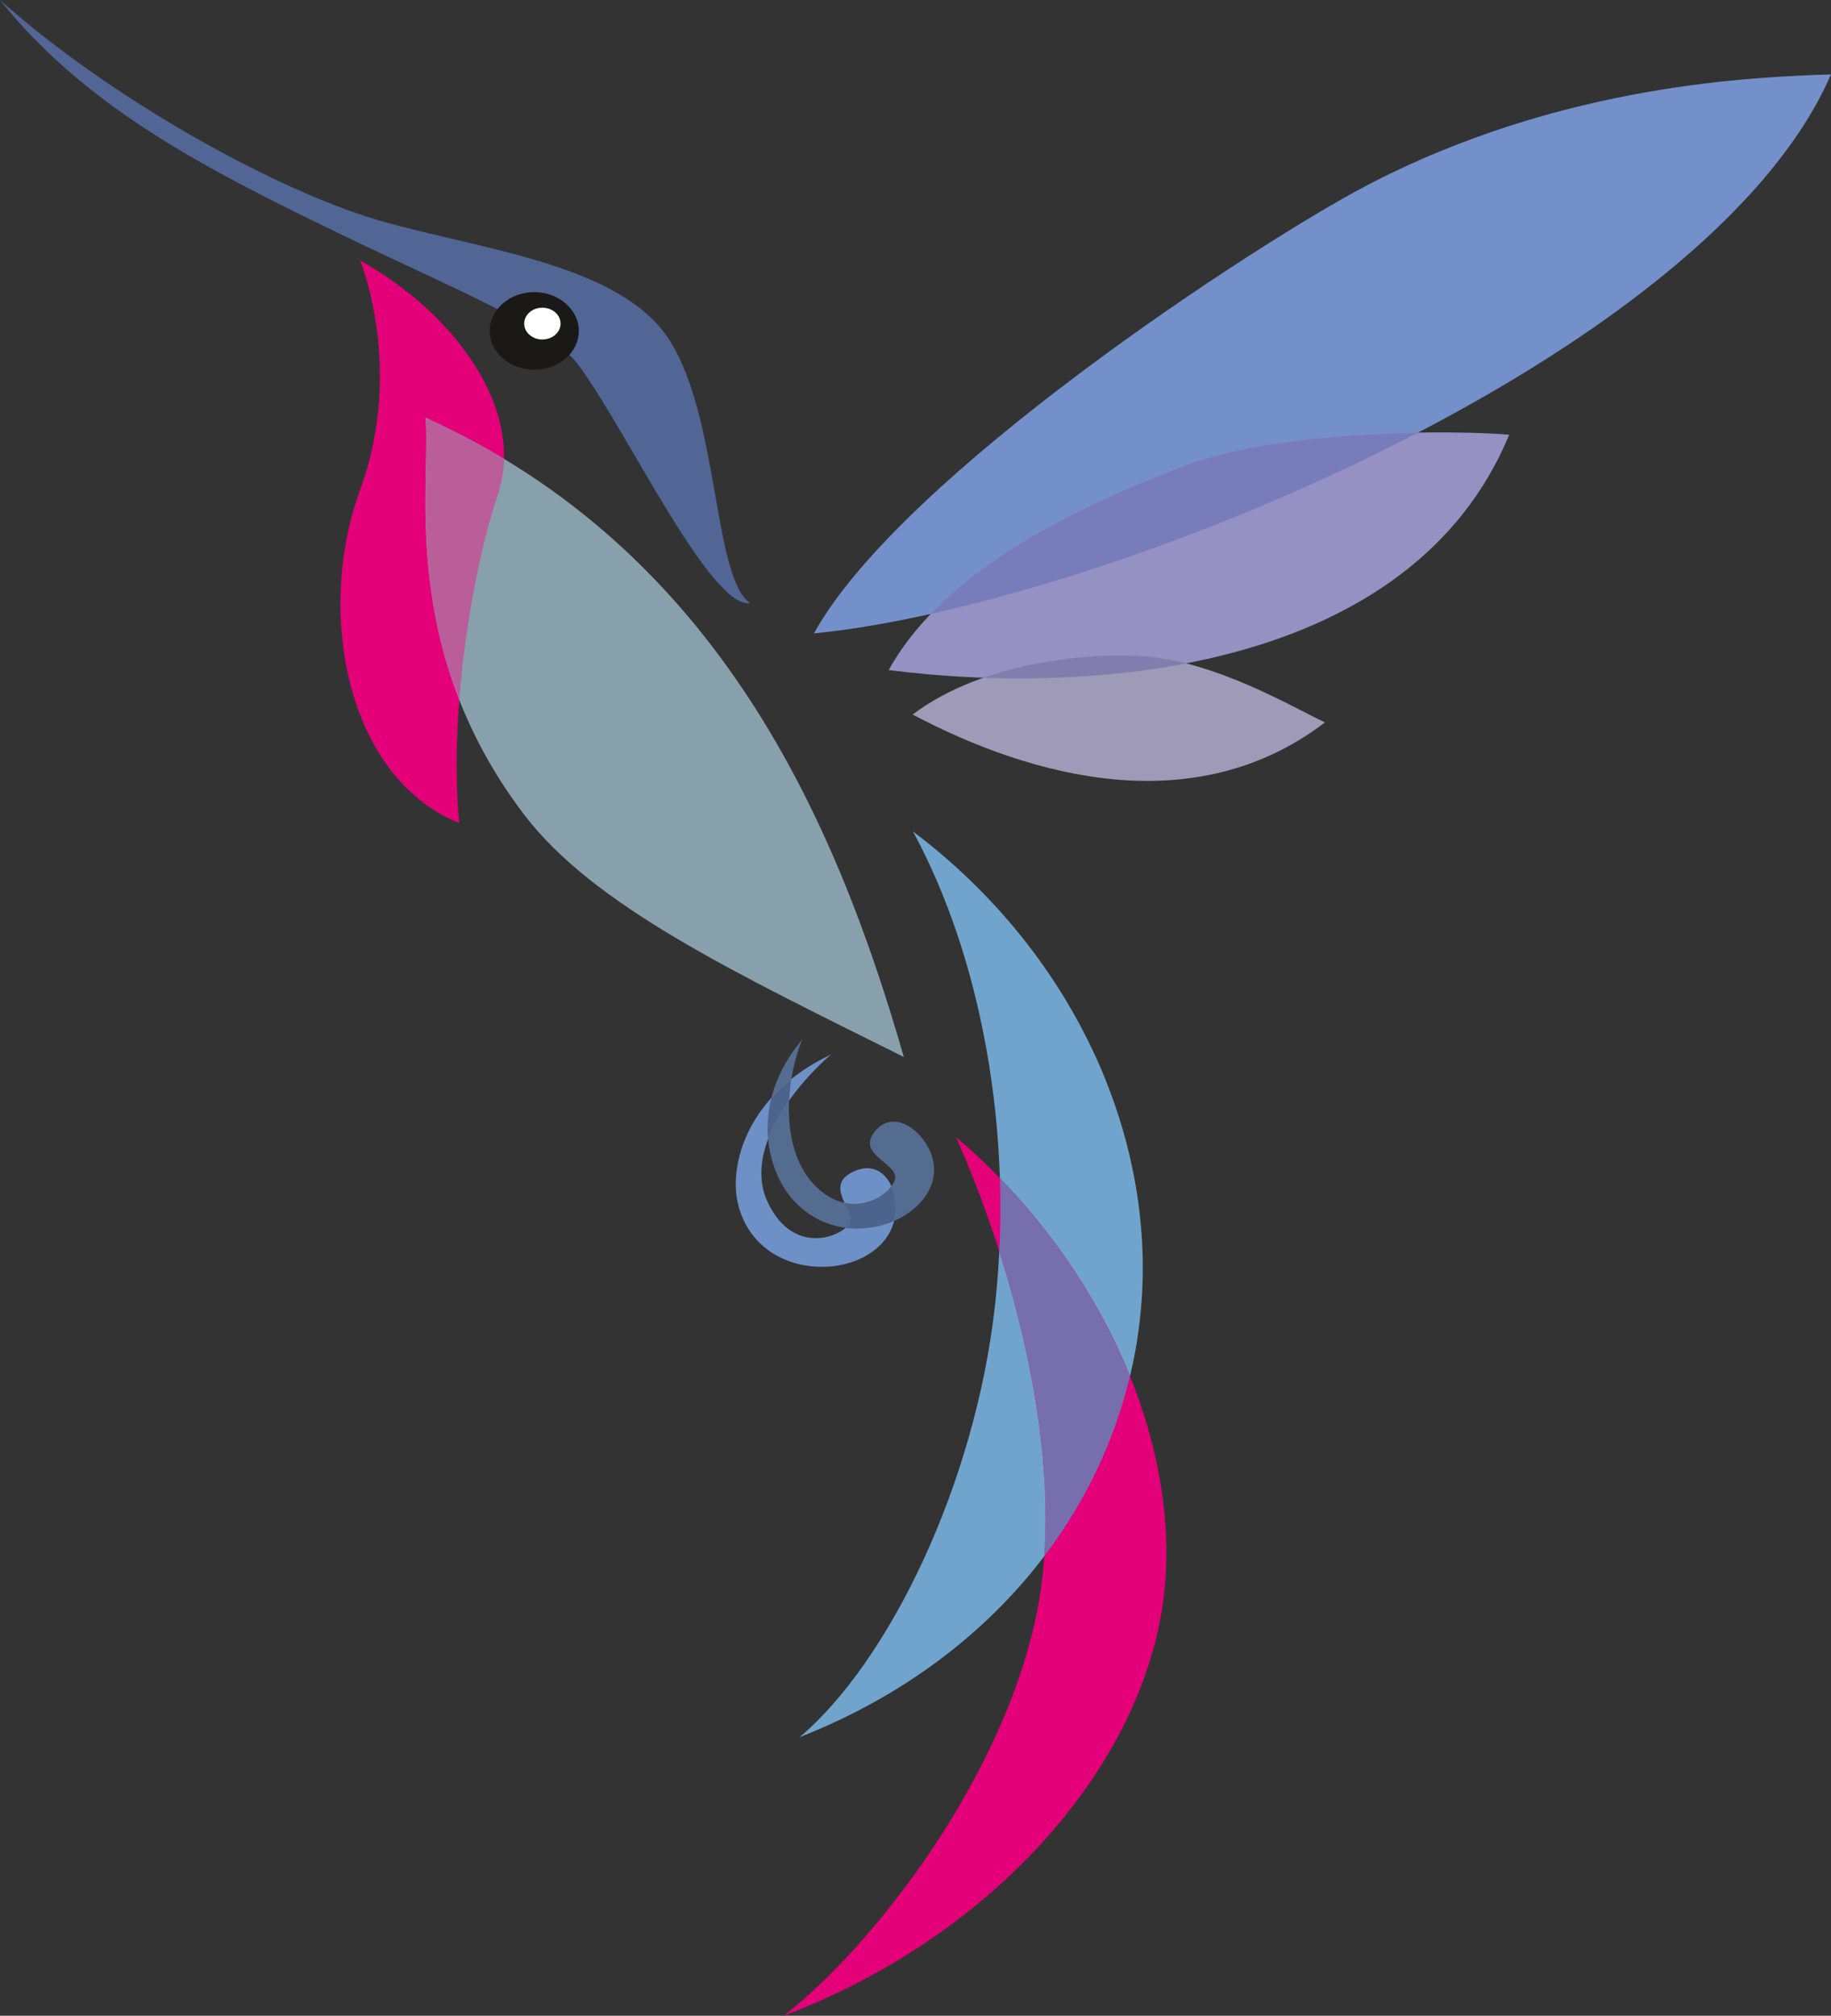
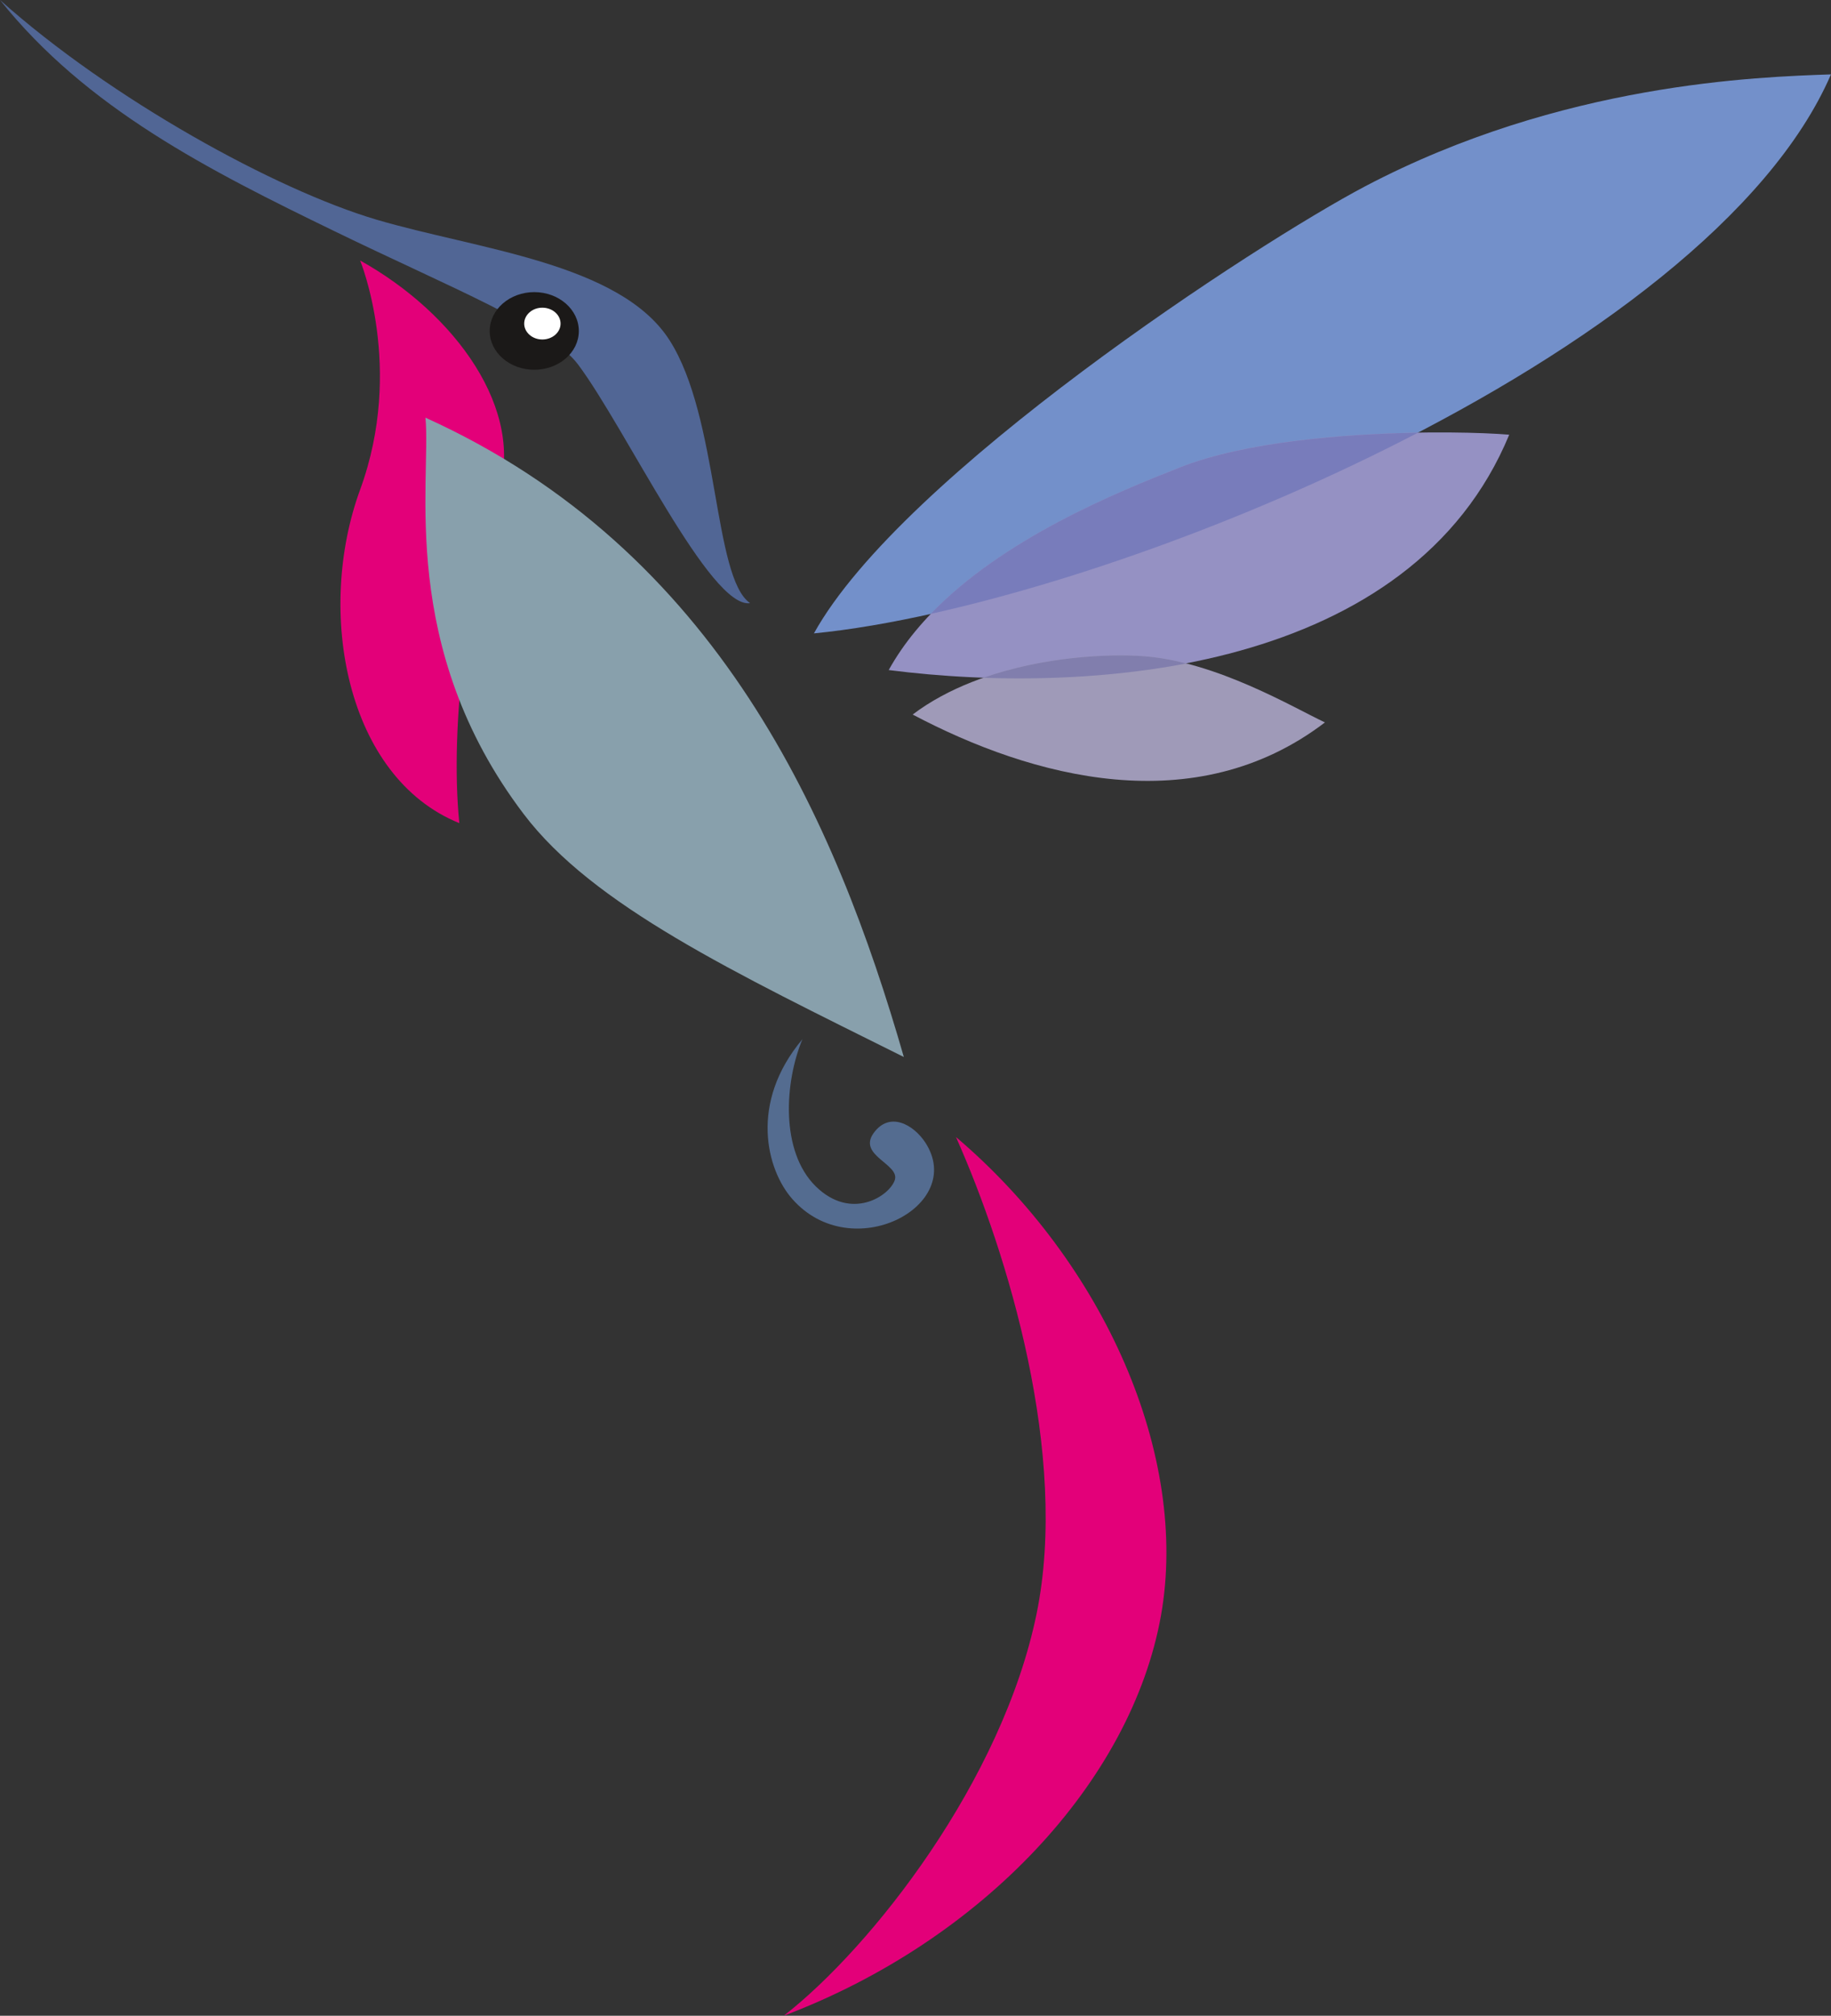
<svg xmlns="http://www.w3.org/2000/svg" id="Camada_2" data-name="Camada 2" viewBox="0 0 418.88 460.88">
  <rect x="0" y="0" width="418.88" height="460.88" fill="#333333" stroke="none" />
  <defs>
    <style>      .cls-1 {        fill: #9591c3;      }      .cls-1, .cls-2, .cls-3, .cls-4, .cls-5, .cls-6, .cls-7, .cls-8, .cls-9, .cls-10, .cls-11, .cls-12, .cls-13, .cls-14, .cls-15, .cls-16 {        fill-rule: evenodd;      }      .cls-2 {        fill: #817ead;      }      .cls-3 {        fill: #fff;      }      .cls-4 {        fill: #787cbb;      }      .cls-5 {        fill: #1b1918;      }      .cls-6 {        fill: #4c638b;      }      .cls-7 {        fill: #e30079;      }      .cls-8 {        fill: #70a4cc;      }      .cls-9 {        fill: #9f9ab8;      }      .cls-10 {        fill: #7390ca;      }      .cls-11 {        fill: #516695;      }      .cls-12 {        fill: #776ead;      }      .cls-13 {        fill: #b95e99;      }      .cls-14 {        fill: #88a0ac;      }      .cls-15 {        fill: #6d91c6;      }      .cls-16 {        fill: #546c90;      }    </style>
  </defs>
  <g id="Camada_1-2" data-name="Camada 1">
    <g>
      <path class="cls-11" d="M0,0c25.36,22.66,63.08,43.41,86.13,50.22,23.05,6.81,55.69,9.87,67.03,27.55,11.35,17.69,9.98,54.33,18.44,60.13-9.11,1.36-28.46-40.02-39.37-54.58-6.46-8.58-29-17.48-55.59-30.4C47.66,38.87,19.77,24.75,0,0Z" />
      <path class="cls-5" d="M122.23,66.79c-5.63,0-10.2,3.99-10.2,8.89s4.57,8.86,10.2,8.86,10.19-3.96,10.19-8.86-4.57-8.89-10.19-8.89Z" />
      <path class="cls-3" d="M124.06,70.35c-2.31,0-4.14,1.66-4.14,3.64s1.84,3.63,4.14,3.63,4.18-1.61,4.18-3.63-1.87-3.64-4.18-3.64Z" />
      <path class="cls-7" d="M82.38,59.55s10.2,24.6,0,52.42c-10.19,27.85-3.24,65.74,22.7,76.23-2.31-22.98,2.31-55.65,8.79-75,6.49-19.35-9.72-41.54-31.48-53.64Z" />
      <path class="cls-14" d="M97.33,95.5c1.37,14.52-6.48,52.48,22.48,90.63,15.85,20.9,47.98,36.13,86.96,55.54-15.6-54.18-42.48-115.88-109.45-146.18Z" />
-       <path class="cls-13" d="M105.07,160.06c1.34-17.08,4.68-34.62,8.79-46.87.9-2.7,1.37-5.48,1.45-8.29-5.66-3.38-11.64-6.52-17.98-9.4,1.05,11.17-3.35,36.21,7.75,64.55Z" />
      <path class="cls-10" d="M418.88,17.01c-16.68.58-61.57,1.95-106.56,25.58-24.57,12.93-105.98,65.88-126.12,102.23,66.39-6.52,204.65-63.15,232.68-127.82Z" />
      <path class="cls-1" d="M345.28,99.39c-12.06-1.01-52.67-1.44-75.18,7.41-18.05,7.14-52.89,21.29-66.79,46.4,47.36,6.05,119.66.1,141.96-53.82Z" />
      <path class="cls-9" d="M303.1,165.17c-7.2-3.39-24.75-13.87-41.39-15.13-11.75-.87-36.56.97-52.92,13.33,27.34,14.45,64.55,24.5,94.31,1.81Z" />
      <path class="cls-4" d="M212.93,140.35c32.96-7.31,74.2-22.04,111.46-41.42-17.19.29-39.59,2.12-54.29,7.88-14.74,5.8-40.57,16.29-57.17,33.54Z" />
-       <path class="cls-8" d="M208.86,190.1c15.57,28.71,23.09,68.62,18.8,108.06-4.54,41.4-24.49,81.96-44.74,99.03,47.44-18.63,74.82-57.56,78.16-98.64,3.25-39.59-15.99-81.15-52.23-108.46Z" />
      <path class="cls-7" d="M218.7,259.98c11.81,26.48,25.89,72.66,18.44,109-7.86,38.19-37.62,76.15-57.82,91.89,45.43-17.18,79.5-53.6,86.28-91.5,6.48-36.53-12.94-80.58-46.9-109.4Z" />
      <path class="cls-2" d="M224.96,154.97c14.91.51,30.95-.32,46.43-3.27-3.2-.83-6.45-1.41-9.68-1.66-8.25-.61-23.02.11-36.75,4.93Z" />
-       <path class="cls-12" d="M228.74,269.34c.18,5.55.15,11.14-.14,16.76,6.77,21.22,11.96,46.62,10.3,69.7,9.51-12.5,16.1-26.51,19.6-41.13-6.56-16.25-16.75-31.92-29.76-45.33Z" />
      <path class="cls-16" d="M183.57,237.61c-4.07,9.77-5.12,25.61,3.06,33.65,8.18,8,16.93,2.12,18.08-1.48,1.15-3.63-8.54-5.58-4.86-10.7,3.67-5.11,9.19-1.91,11.85,2.17,9.4,14.48-16.89,28.31-30.44,12.89-5.87-6.63-9.94-21.98,2.31-36.53Z" />
-       <path class="cls-15" d="M190.05,241.14c-8.97,7.82-19.77,22.15-14.48,33.6,5.29,11.46,15.16,8.76,18.19,5.7,3-3.03-5.37-8.72.83-12.22,6.2-3.46,9.91,1.77,10.31,6.74,1.4,17.58-30.74,21.32-36.03.47-2.23-8.72,1.84-25.11,21.18-34.3Z" />
-       <path class="cls-6" d="M193.19,275.01c4.8,1.04,8.97-1.44,10.73-3.82.54,1.19.87,2.48.98,3.78.14,1.51,0,2.88-.33,4.18-3.31,1.44-7.24,2.09-11.13,1.59l.32-.29c1.37-1.41.33-3.39-.57-5.44ZM181.05,246.72c-.26,1.59-.43,3.25-.51,4.87-1.98,2.8-3.68,5.8-4.83,8.83-.25-2.96-.06-6.12.76-9.41,1.34-1.48,2.85-2.91,4.58-4.29Z" />
    </g>
  </g>
</svg>